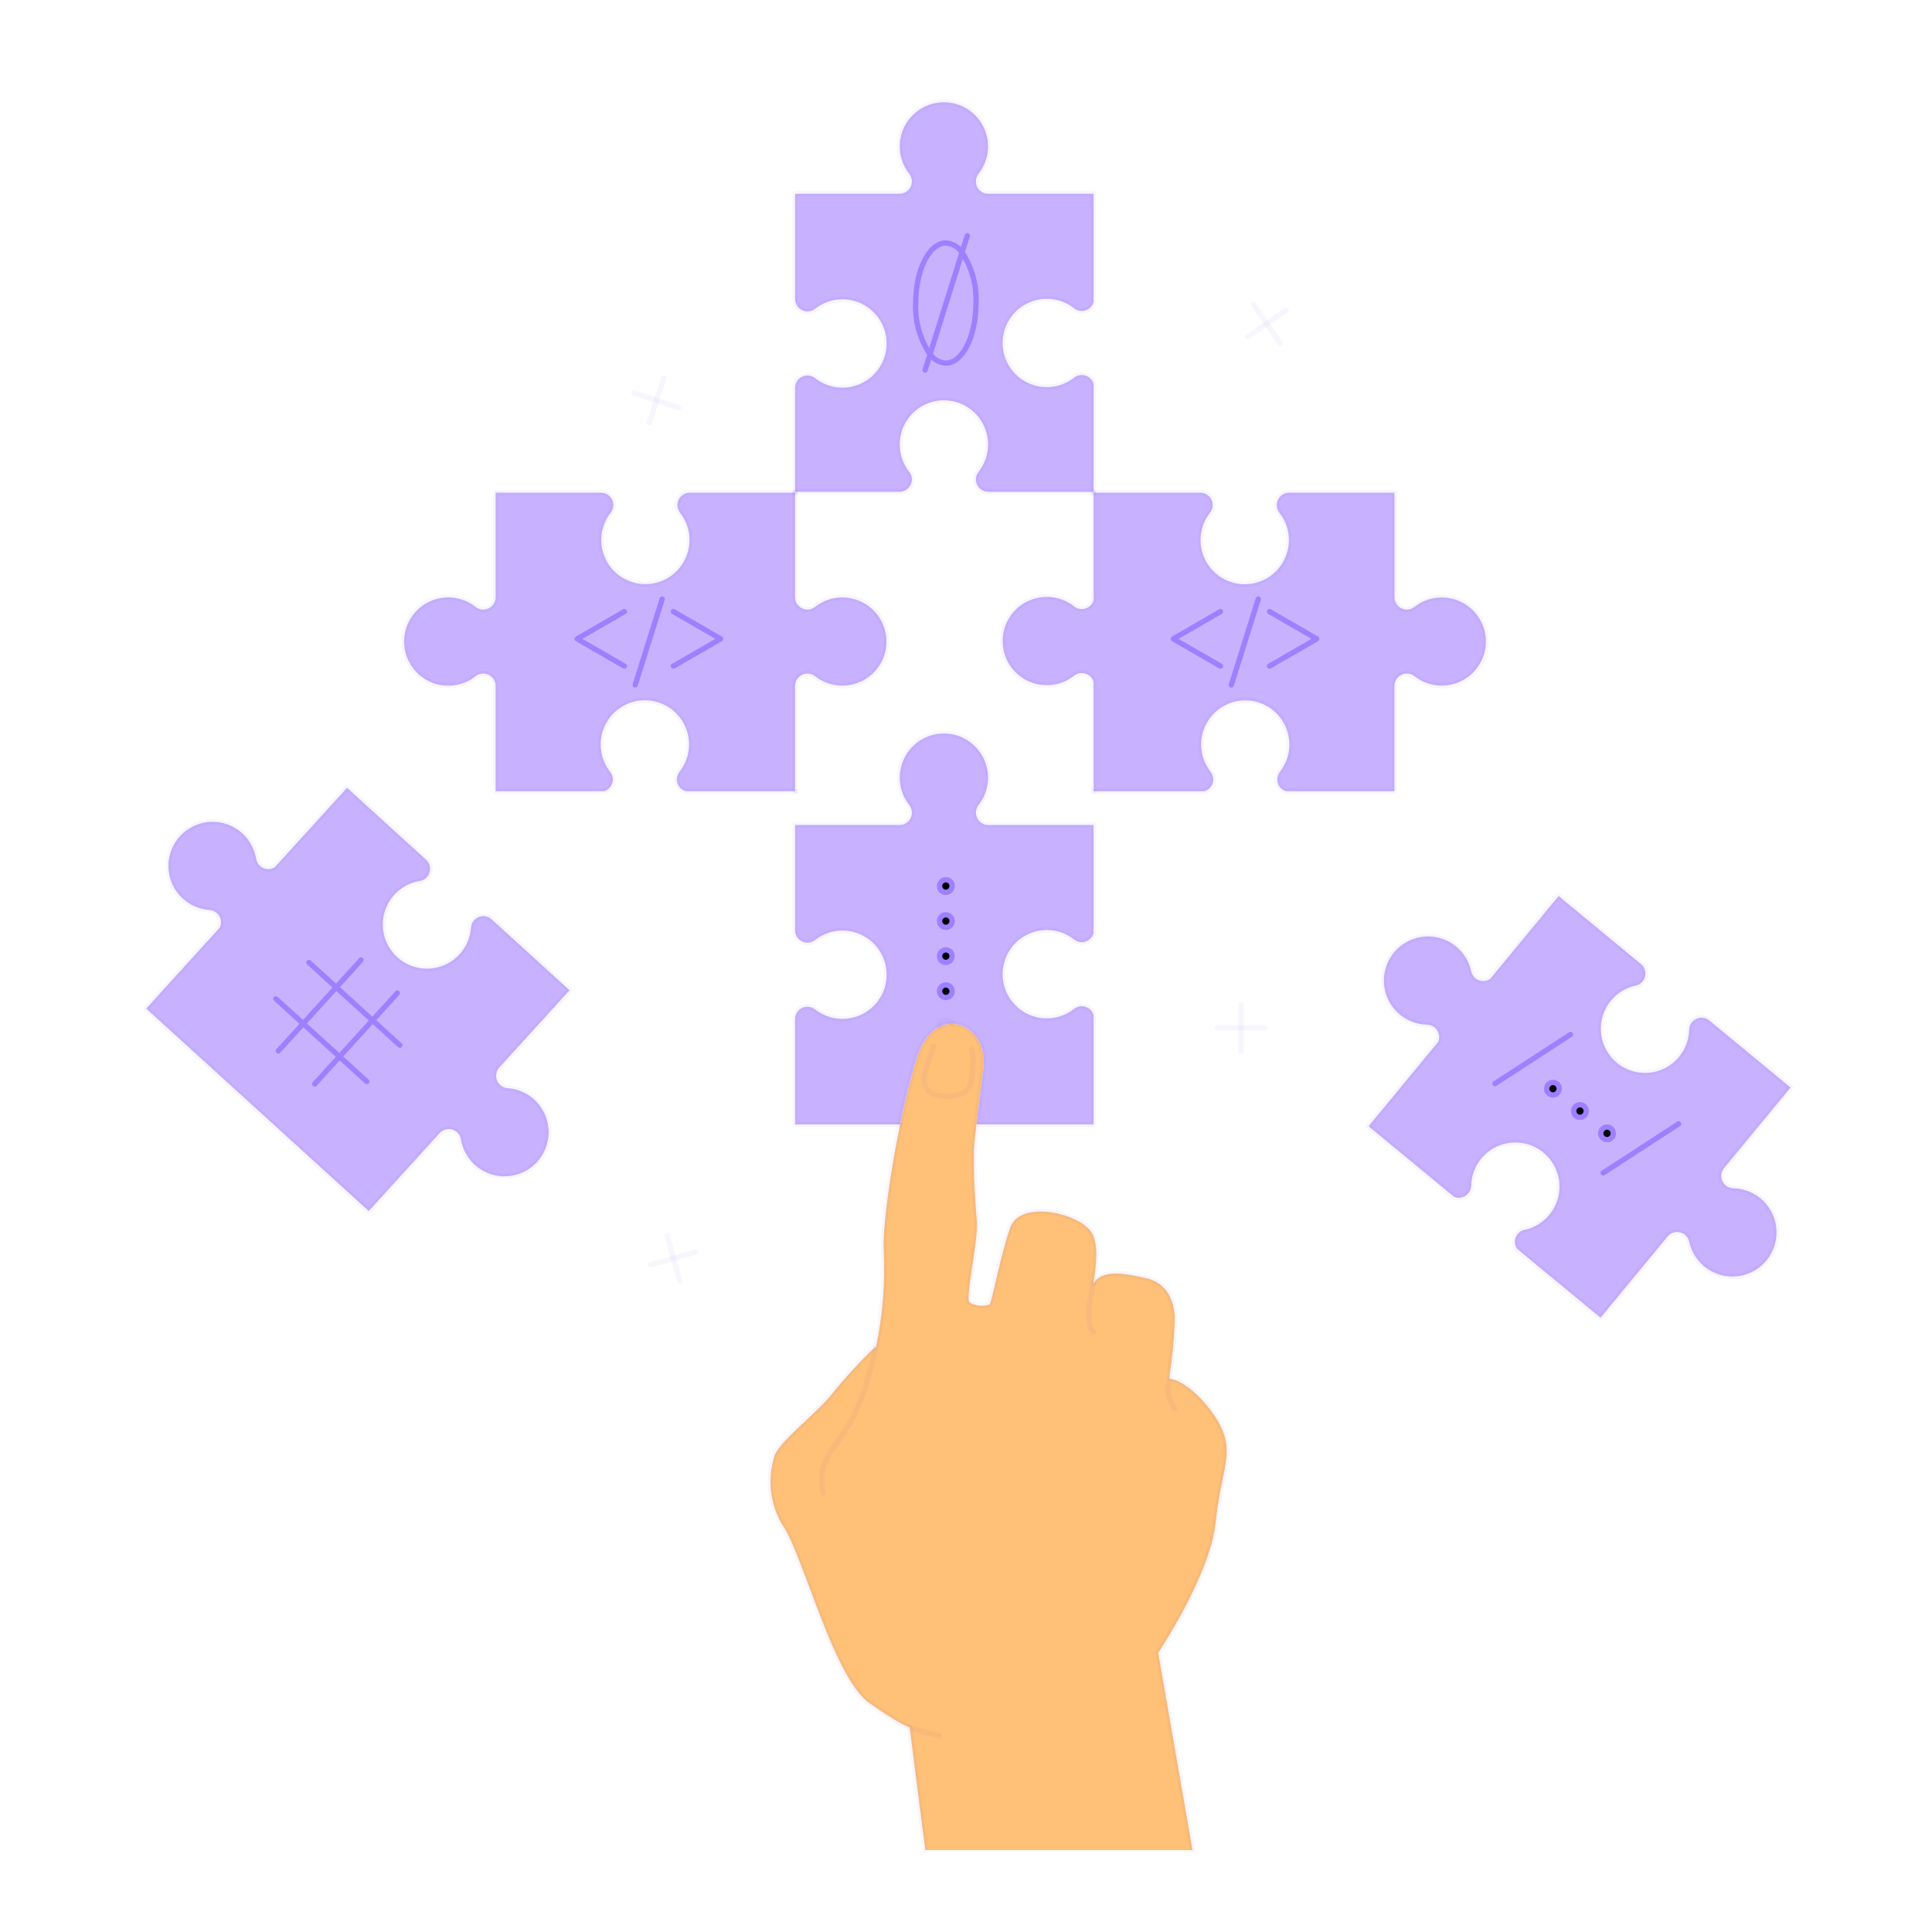
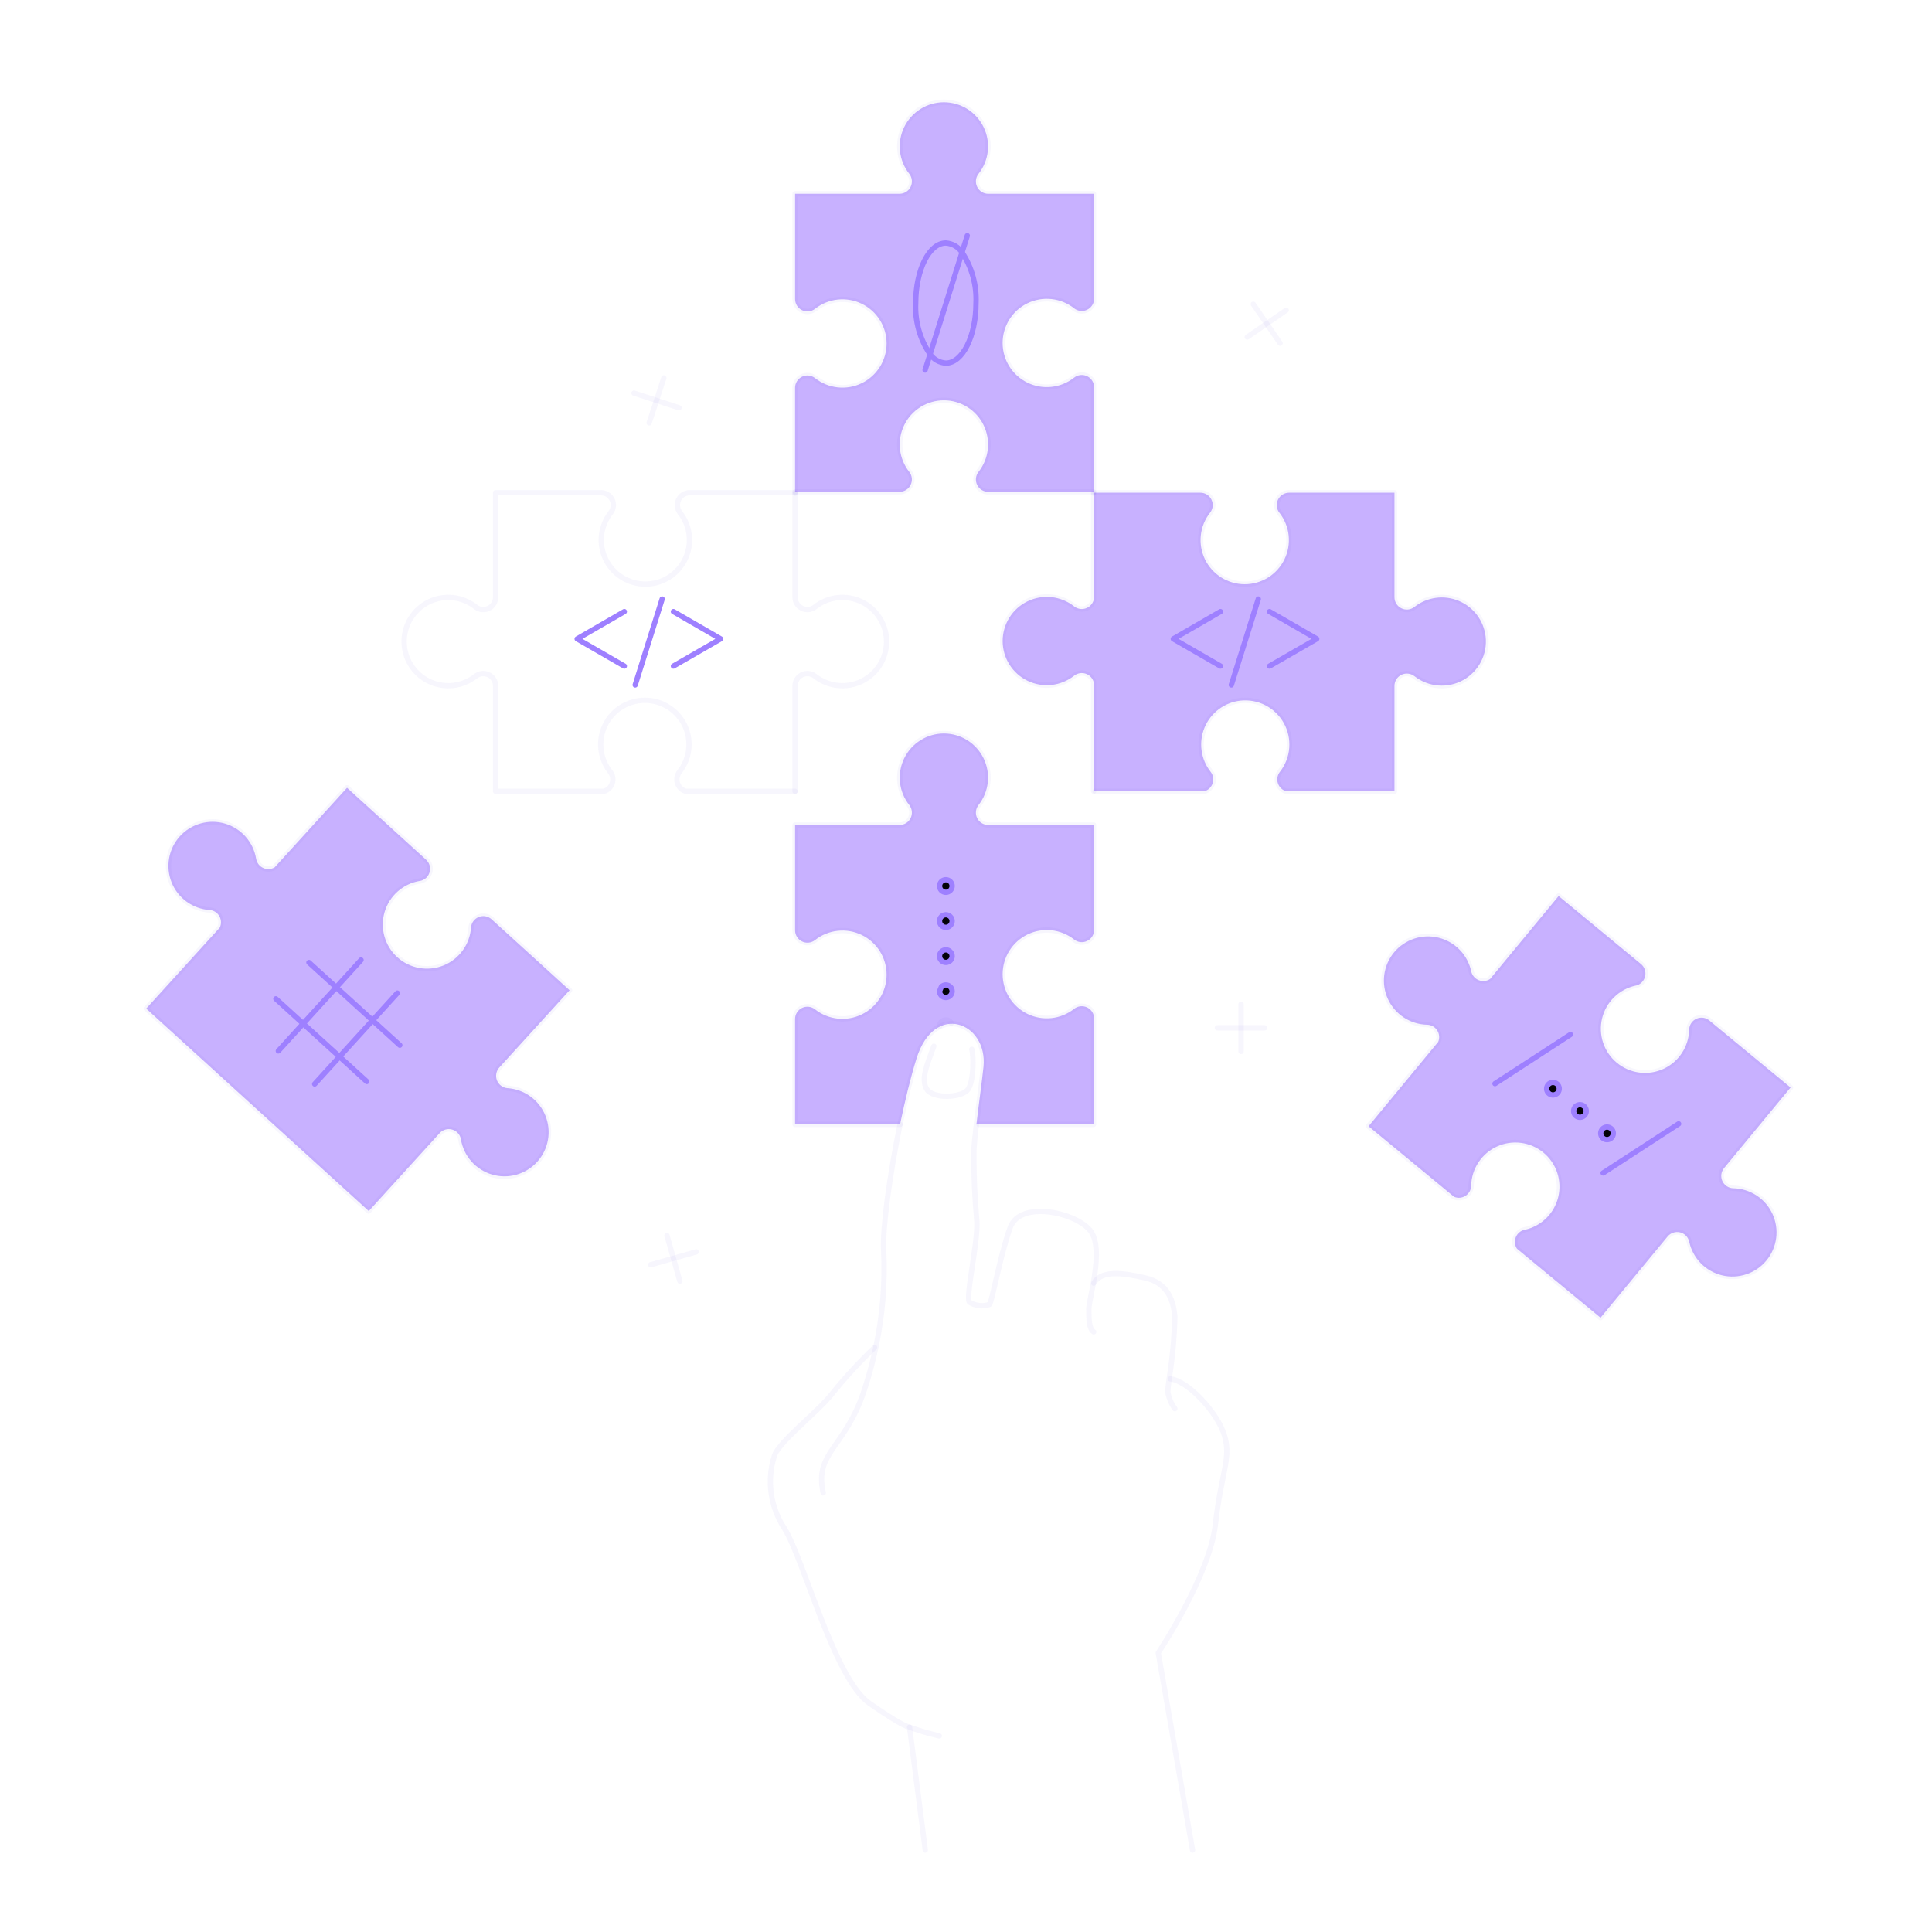
<svg xmlns="http://www.w3.org/2000/svg" width="159" height="159" viewBox="0 0 159 159" fill="none">
  <g id="Modular-Coding-Of-Application--Streamline-London.svg">
    <g id="Vector">
      <path d="M128.132 89.196C128.211 89.261 128.269 89.348 128.299 89.446C128.329 89.544 128.329 89.649 128.299 89.747C128.27 89.845 128.212 89.932 128.132 89.997C128.053 90.062 127.957 90.102 127.855 90.112C127.753 90.122 127.65 90.102 127.56 90.054C127.469 90.005 127.395 89.931 127.347 89.841C127.299 89.751 127.278 89.648 127.289 89.546C127.299 89.444 127.339 89.347 127.404 89.268C127.491 89.162 127.616 89.095 127.753 89.082C127.889 89.068 128.026 89.109 128.132 89.196Z" fill="black" />
      <path d="M127.994 89.365C128.039 89.403 128.073 89.453 128.09 89.51C128.107 89.566 128.108 89.627 128.09 89.684C128.073 89.74 128.04 89.791 127.994 89.828C127.948 89.866 127.892 89.889 127.833 89.895C127.774 89.901 127.715 89.889 127.663 89.861C127.61 89.833 127.568 89.79 127.54 89.738C127.512 89.686 127.5 89.626 127.506 89.567C127.512 89.508 127.535 89.453 127.572 89.407C127.623 89.346 127.695 89.307 127.774 89.299C127.853 89.291 127.932 89.315 127.994 89.365Z" stroke="#613ED2" stroke-opacity="0.05" stroke-width="0.437" />
    </g>
    <g id="Vector_2">
      <path d="M130.358 91.035C130.437 91.1 130.495 91.187 130.524 91.286C130.554 91.384 130.553 91.489 130.523 91.587C130.493 91.685 130.434 91.772 130.355 91.836C130.275 91.901 130.178 91.941 130.076 91.95C129.974 91.96 129.871 91.939 129.781 91.89C129.691 91.842 129.617 91.767 129.569 91.677C129.521 91.586 129.501 91.483 129.511 91.381C129.522 91.279 129.562 91.183 129.628 91.103C129.671 91.051 129.724 91.007 129.785 90.975C129.845 90.944 129.911 90.924 129.979 90.917C130.047 90.911 130.115 90.918 130.18 90.938C130.245 90.958 130.306 90.991 130.358 91.035Z" fill="black" />
      <path d="M130.219 91.203L130.219 91.203C130.265 91.241 130.298 91.291 130.315 91.348C130.332 91.405 130.332 91.466 130.314 91.522C130.297 91.579 130.263 91.629 130.217 91.667C130.171 91.704 130.115 91.727 130.056 91.733C129.996 91.738 129.937 91.726 129.885 91.698C129.833 91.67 129.79 91.627 129.762 91.574C129.734 91.522 129.723 91.462 129.729 91.403C129.735 91.344 129.758 91.288 129.796 91.243L129.796 91.242C129.821 91.212 129.852 91.187 129.887 91.168C129.922 91.15 129.96 91.138 129.999 91.135C130.038 91.131 130.078 91.135 130.116 91.147C130.153 91.158 130.188 91.177 130.219 91.203Z" stroke="#613ED2" stroke-opacity="0.05" stroke-width="0.437" />
    </g>
    <g id="Vector_3">
      <path d="M132.585 92.871C132.664 92.936 132.722 93.024 132.752 93.122C132.781 93.221 132.781 93.325 132.75 93.424C132.72 93.522 132.662 93.609 132.582 93.674C132.502 93.738 132.405 93.778 132.303 93.788C132.201 93.797 132.098 93.776 132.007 93.728C131.917 93.679 131.843 93.604 131.795 93.513C131.747 93.423 131.727 93.32 131.738 93.218C131.748 93.115 131.789 93.019 131.854 92.94C131.942 92.834 132.068 92.767 132.205 92.754C132.342 92.741 132.479 92.783 132.585 92.871Z" fill="black" />
      <path d="M132.446 93.039C132.492 93.077 132.525 93.128 132.542 93.185C132.559 93.242 132.559 93.302 132.542 93.359C132.524 93.416 132.49 93.466 132.444 93.504C132.398 93.542 132.342 93.565 132.282 93.57C132.223 93.576 132.164 93.564 132.111 93.535C132.059 93.507 132.016 93.464 131.988 93.411C131.96 93.359 131.949 93.299 131.955 93.24C131.961 93.181 131.984 93.125 132.022 93.079C132.073 93.018 132.147 92.979 132.226 92.972C132.305 92.964 132.385 92.988 132.446 93.039Z" stroke="#613ED2" stroke-opacity="0.05" stroke-width="0.437" />
    </g>
    <g id="Vector_4">
      <path d="M77.322 72.917C77.322 73.055 77.377 73.186 77.474 73.284C77.572 73.381 77.704 73.436 77.841 73.436C77.978 73.436 78.11 73.381 78.208 73.284C78.305 73.186 78.36 73.055 78.36 72.917C78.36 72.779 78.305 72.648 78.208 72.55C78.11 72.453 77.978 72.398 77.841 72.398C77.704 72.398 77.572 72.453 77.474 72.55C77.377 72.648 77.322 72.779 77.322 72.917Z" fill="black" />
      <path d="M77.629 73.129C77.573 73.073 77.541 72.997 77.541 72.917C77.541 72.837 77.573 72.761 77.629 72.705C77.685 72.648 77.761 72.617 77.841 72.617C77.921 72.617 77.997 72.648 78.053 72.705C78.109 72.761 78.141 72.837 78.141 72.917C78.141 72.997 78.109 73.073 78.053 73.129C77.997 73.186 77.921 73.217 77.841 73.217C77.761 73.217 77.685 73.186 77.629 73.129Z" stroke="#613ED2" stroke-opacity="0.05" stroke-width="0.437" />
    </g>
    <g id="Vector_5">
      <path d="M77.322 75.802C77.322 75.939 77.377 76.071 77.474 76.168C77.572 76.266 77.704 76.32 77.841 76.32C77.978 76.32 78.11 76.266 78.208 76.168C78.305 76.071 78.36 75.939 78.36 75.802C78.36 75.664 78.305 75.532 78.208 75.435C78.11 75.338 77.978 75.283 77.841 75.283C77.704 75.283 77.572 75.338 77.474 75.435C77.377 75.532 77.322 75.664 77.322 75.802Z" fill="black" />
      <path d="M77.629 76.014C77.573 75.958 77.541 75.881 77.541 75.802C77.541 75.722 77.573 75.646 77.629 75.59C77.685 75.533 77.761 75.502 77.841 75.502C77.921 75.502 77.997 75.533 78.053 75.59C78.109 75.646 78.141 75.722 78.141 75.802C78.141 75.881 78.109 75.958 78.053 76.014C77.997 76.07 77.921 76.102 77.841 76.102C77.761 76.102 77.685 76.07 77.629 76.014Z" stroke="#613ED2" stroke-opacity="0.05" stroke-width="0.437" />
    </g>
    <g id="Vector_6">
      <path d="M77.322 78.689C77.322 78.826 77.377 78.958 77.474 79.055C77.572 79.152 77.704 79.207 77.841 79.207C77.978 79.207 78.11 79.152 78.208 79.055C78.305 78.958 78.36 78.826 78.36 78.689C78.36 78.551 78.305 78.419 78.208 78.322C78.11 78.225 77.978 78.17 77.841 78.17C77.704 78.17 77.572 78.225 77.474 78.322C77.377 78.419 77.322 78.551 77.322 78.689Z" fill="black" />
      <path d="M77.629 78.901C77.573 78.844 77.541 78.768 77.541 78.689C77.541 78.609 77.573 78.532 77.629 78.476C77.685 78.42 77.761 78.388 77.841 78.388C77.921 78.388 77.997 78.42 78.053 78.476C78.109 78.532 78.141 78.609 78.141 78.689C78.141 78.768 78.109 78.844 78.053 78.901C77.997 78.957 77.921 78.989 77.841 78.989C77.761 78.989 77.685 78.957 77.629 78.901Z" stroke="#613ED2" stroke-opacity="0.05" stroke-width="0.437" />
    </g>
    <g id="Vector_7">
      <path d="M77.322 81.575C77.322 81.713 77.377 81.845 77.474 81.942C77.572 82.039 77.704 82.094 77.841 82.094C77.978 82.094 78.11 82.039 78.208 81.942C78.305 81.845 78.36 81.713 78.36 81.575C78.36 81.438 78.305 81.306 78.208 81.209C78.11 81.111 77.978 81.057 77.841 81.057C77.704 81.057 77.572 81.111 77.474 81.209C77.377 81.306 77.322 81.438 77.322 81.575Z" fill="black" />
      <path d="M77.629 81.787C77.573 81.731 77.541 81.655 77.541 81.575C77.541 81.496 77.573 81.419 77.629 81.363C77.685 81.307 77.761 81.275 77.841 81.275C77.921 81.275 77.997 81.307 78.053 81.363C78.109 81.419 78.141 81.496 78.141 81.575C78.141 81.655 78.109 81.731 78.053 81.787C77.997 81.844 77.921 81.875 77.841 81.875C77.761 81.875 77.685 81.844 77.629 81.787Z" stroke="#613ED2" stroke-opacity="0.05" stroke-width="0.437" />
    </g>
    <path id="Vector_8" d="M147.361 89.5L141.892 96.127C141.77 96.272 141.692 96.449 141.666 96.637C141.64 96.825 141.667 97.017 141.744 97.19C141.821 97.363 141.945 97.512 142.102 97.618C142.26 97.725 142.443 97.785 142.633 97.792H142.654C143.336 97.808 144 98.015 144.569 98.39C145.139 98.765 145.591 99.293 145.875 99.913C146.159 100.533 146.262 101.221 146.174 101.897C146.085 102.573 145.808 103.211 145.374 103.737C144.94 104.263 144.367 104.657 143.72 104.872C143.073 105.088 142.378 105.117 141.716 104.957C141.053 104.796 140.448 104.452 139.972 103.964C139.495 103.477 139.165 102.864 139.02 102.198C139.019 102.191 139.017 102.184 139.015 102.177C138.972 101.992 138.878 101.823 138.744 101.689C138.609 101.555 138.44 101.461 138.256 101.418C138.071 101.375 137.878 101.385 137.698 101.446C137.518 101.507 137.359 101.617 137.239 101.764L131.721 108.446L124.843 102.768C124.752 102.631 124.695 102.474 124.677 102.311C124.66 102.147 124.682 101.982 124.743 101.829C124.803 101.676 124.899 101.54 125.024 101.432C125.148 101.325 125.297 101.249 125.457 101.211H125.478C126.145 101.066 126.757 100.737 127.245 100.261C127.734 99.784 128.078 99.18 128.239 98.517C128.4 97.854 128.371 97.159 128.156 96.512C127.94 95.865 127.547 95.291 127.021 94.857C126.495 94.423 125.857 94.146 125.181 94.057C124.504 93.968 123.817 94.072 123.196 94.355C122.576 94.639 122.048 95.092 121.673 95.662C121.298 96.231 121.091 96.895 121.075 97.577V97.595C121.07 97.76 121.024 97.92 120.943 98.063C120.861 98.206 120.746 98.327 120.607 98.416C120.469 98.504 120.311 98.558 120.147 98.572C119.983 98.586 119.818 98.559 119.666 98.495L112.722 92.764L112.629 92.688L118.361 85.744C118.425 85.593 118.451 85.428 118.437 85.264C118.424 85.1 118.37 84.942 118.282 84.803C118.194 84.664 118.073 84.549 117.931 84.467C117.788 84.385 117.628 84.339 117.463 84.332H117.442C116.76 84.317 116.096 84.11 115.526 83.734C114.957 83.359 114.504 82.831 114.22 82.211C113.936 81.591 113.833 80.903 113.922 80.227C114.011 79.55 114.288 78.913 114.722 78.386C115.156 77.86 115.73 77.467 116.377 77.252C117.024 77.036 117.719 77.007 118.382 77.168C119.045 77.329 119.649 77.674 120.126 78.162C120.602 78.65 120.931 79.263 121.076 79.929C121.078 79.936 121.08 79.943 121.081 79.951C121.118 80.111 121.194 80.259 121.301 80.384C121.408 80.508 121.544 80.605 121.697 80.665C121.85 80.726 122.015 80.748 122.179 80.731C122.342 80.713 122.499 80.657 122.635 80.565L128.27 73.742L135.044 79.334C135.191 79.454 135.301 79.613 135.362 79.793C135.423 79.973 135.433 80.166 135.39 80.351C135.347 80.536 135.253 80.706 135.12 80.84C134.986 80.975 134.817 81.07 134.632 81.113H134.611C133.944 81.258 133.332 81.587 132.843 82.064C132.355 82.54 132.011 83.144 131.85 83.807C131.689 84.47 131.718 85.165 131.933 85.812C132.148 86.459 132.542 87.033 133.068 87.467C133.594 87.901 134.232 88.179 134.908 88.267C135.584 88.356 136.272 88.253 136.892 87.969C137.513 87.685 138.041 87.233 138.416 86.663C138.791 86.093 138.998 85.429 139.014 84.747C139.012 84.741 139.012 84.735 139.014 84.729C139.021 84.539 139.081 84.355 139.187 84.198C139.293 84.041 139.441 83.916 139.615 83.839C139.788 83.761 139.98 83.734 140.168 83.76C140.356 83.785 140.533 83.864 140.679 83.985L147.361 89.5ZM132.655 93.601C132.72 93.522 132.761 93.425 132.771 93.323C132.782 93.221 132.762 93.118 132.713 93.027C132.665 92.936 132.592 92.862 132.501 92.813C132.411 92.764 132.308 92.743 132.206 92.753C132.104 92.763 132.006 92.802 131.927 92.867C131.847 92.932 131.788 93.019 131.758 93.117C131.728 93.215 131.727 93.32 131.757 93.419C131.786 93.517 131.844 93.605 131.923 93.67C132.03 93.758 132.166 93.799 132.303 93.787C132.44 93.774 132.566 93.707 132.655 93.601ZM130.427 91.764C130.493 91.685 130.534 91.588 130.544 91.486C130.555 91.384 130.535 91.281 130.487 91.19C130.439 91.099 130.366 91.024 130.275 90.975C130.185 90.926 130.082 90.905 129.98 90.915C129.877 90.924 129.78 90.964 129.701 91.029C129.621 91.094 129.562 91.181 129.532 91.279C129.501 91.377 129.501 91.482 129.53 91.581C129.56 91.679 129.618 91.767 129.697 91.832C129.749 91.876 129.81 91.909 129.875 91.929C129.94 91.949 130.008 91.956 130.076 91.95C130.144 91.943 130.21 91.924 130.27 91.892C130.331 91.86 130.384 91.817 130.427 91.764ZM128.204 89.926C128.269 89.847 128.309 89.751 128.319 89.649C128.33 89.547 128.309 89.444 128.261 89.354C128.213 89.264 128.14 89.19 128.05 89.141C127.96 89.093 127.857 89.072 127.756 89.081C127.654 89.091 127.557 89.13 127.478 89.195C127.398 89.26 127.34 89.346 127.309 89.444C127.279 89.541 127.279 89.646 127.308 89.744C127.337 89.842 127.394 89.929 127.473 89.995C127.525 90.038 127.586 90.071 127.651 90.092C127.716 90.112 127.785 90.119 127.853 90.112C127.921 90.106 127.987 90.086 128.047 90.054C128.107 90.022 128.161 89.979 128.204 89.926Z" fill="#C8B1FF" />
    <path id="Vector_9" d="M122.263 52.382C122.344 53.093 122.212 53.813 121.886 54.45C121.559 55.087 121.051 55.614 120.427 55.963C119.802 56.313 119.088 56.47 118.374 56.415C117.66 56.36 116.978 56.096 116.414 55.655C116.408 55.65 116.402 55.646 116.395 55.642C116.244 55.527 116.064 55.456 115.875 55.438C115.686 55.42 115.496 55.456 115.326 55.54C115.156 55.625 115.013 55.755 114.914 55.916C114.814 56.078 114.761 56.264 114.762 56.454V65.12H105.842C105.685 65.072 105.541 64.987 105.424 64.873C105.307 64.758 105.219 64.616 105.168 64.46C105.117 64.304 105.105 64.137 105.133 63.975C105.16 63.814 105.226 63.661 105.326 63.53C105.331 63.525 105.333 63.519 105.339 63.514C105.78 62.95 106.046 62.268 106.101 61.554C106.156 60.84 105.999 60.125 105.65 59.5C105.3 58.875 104.773 58.367 104.136 58.04C103.498 57.713 102.779 57.582 102.067 57.663C101.426 57.738 100.816 57.982 100.3 58.371C99.785 58.76 99.382 59.279 99.134 59.874C98.886 60.47 98.801 61.122 98.888 61.761C98.974 62.401 99.23 63.006 99.628 63.514C99.634 63.519 99.636 63.525 99.641 63.53C99.741 63.661 99.808 63.813 99.835 63.975C99.863 64.138 99.851 64.304 99.8 64.46C99.749 64.617 99.661 64.758 99.544 64.873C99.426 64.988 99.282 65.073 99.125 65.12H90.001V56.116C89.954 55.958 89.869 55.815 89.754 55.697C89.639 55.58 89.498 55.492 89.341 55.442C89.185 55.391 89.019 55.379 88.857 55.406C88.695 55.434 88.542 55.5 88.412 55.599C88.406 55.605 88.401 55.607 88.396 55.612C87.86 56.034 87.216 56.296 86.538 56.37C85.86 56.443 85.175 56.323 84.561 56.025C83.948 55.728 83.43 55.263 83.069 54.685C82.707 54.107 82.515 53.439 82.515 52.757C82.515 52.075 82.707 51.406 83.069 50.828C83.43 50.25 83.948 49.786 84.561 49.488C85.175 49.19 85.86 49.071 86.538 49.144C87.216 49.217 87.86 49.479 88.396 49.901C88.401 49.907 88.406 49.91 88.412 49.915C88.542 50.014 88.695 50.08 88.857 50.108C89.019 50.135 89.185 50.123 89.341 50.072C89.498 50.022 89.639 49.934 89.754 49.816C89.869 49.699 89.954 49.556 90.001 49.398V40.549H98.783C98.973 40.548 99.159 40.6 99.321 40.7C99.483 40.8 99.613 40.943 99.698 41.112C99.783 41.283 99.818 41.473 99.8 41.662C99.782 41.851 99.711 42.032 99.596 42.182C99.593 42.188 99.588 42.194 99.583 42.198C99.161 42.734 98.898 43.378 98.825 44.056C98.752 44.734 98.871 45.419 99.169 46.033C99.467 46.647 99.932 47.164 100.51 47.526C101.088 47.888 101.756 48.08 102.438 48.08C103.12 48.08 103.788 47.888 104.367 47.526C104.945 47.164 105.409 46.647 105.707 46.033C106.005 45.419 106.124 44.734 106.051 44.056C105.978 43.378 105.715 42.734 105.293 42.198C105.288 42.193 105.286 42.188 105.28 42.182C105.165 42.031 105.095 41.851 105.077 41.661C105.059 41.472 105.095 41.282 105.18 41.112C105.265 40.941 105.396 40.799 105.558 40.699C105.72 40.6 105.906 40.548 106.096 40.549H114.762V49.144C114.761 49.334 114.814 49.52 114.913 49.682C115.013 49.843 115.156 49.974 115.326 50.059C115.496 50.143 115.686 50.179 115.875 50.161C116.064 50.143 116.244 50.072 116.395 49.957L116.411 49.944C116.919 49.545 117.524 49.289 118.164 49.202C118.804 49.115 119.455 49.2 120.051 49.449C120.647 49.697 121.166 50.1 121.555 50.615C121.944 51.131 122.188 51.741 122.263 52.382Z" fill="#C8B1FF" />
-     <path id="Vector_10" d="M96.221 113.467L96.305 113.478C97.772 113.619 100.219 116.274 100.778 118.159C101.337 120.044 100.497 121.204 100.028 125.44C99.56 129.675 95.323 136.025 95.323 136.025L98.146 152.261H76.147L74.854 142.142C74.854 142.142 74.476 142.206 71.563 140.181C68.651 138.156 66.189 128.393 64.566 125.788C63.996 124.926 63.624 123.948 63.477 122.924C63.331 121.901 63.413 120.858 63.719 119.87C64.036 118.674 67.311 116.243 68.545 114.623C69.612 113.309 70.76 112.062 71.982 110.89L72.077 110.909C72.64 108.276 72.858 105.582 72.726 102.894C72.626 101.099 73.224 96.673 74.076 92.534C74.486 90.552 74.953 88.635 75.432 87.107C76.906 82.383 81.309 84.163 80.942 87.795C80.817 89.003 80.552 90.874 80.362 92.511C80.263 93.331 80.184 94.091 80.153 94.682C80.135 96.636 80.218 98.59 80.399 100.535C80.496 102.257 79.427 106.847 79.793 107.176C80.035 107.325 80.308 107.419 80.591 107.451C80.873 107.482 81.16 107.451 81.429 107.358C81.646 107.176 82.303 103.357 83.137 101.03C83.971 98.703 88.776 99.828 89.814 101.393C90.436 102.331 90.241 104.131 89.983 105.595L90.015 105.6C90.68 104.504 92.372 104.737 94.262 105.169C96.152 105.6 96.576 107.093 96.693 108.348C96.647 110.063 96.49 111.773 96.221 113.467Z" fill="#FFC077" />
    <path id="Vector_11" d="M90.001 83.533V92.537H80.568L80.359 92.513C80.55 90.877 80.813 89.005 80.939 87.798C81.307 84.164 76.904 82.386 75.429 87.11C74.95 88.638 74.484 90.554 74.073 92.537H65.432V83.871C65.431 83.681 65.484 83.495 65.583 83.333C65.683 83.172 65.826 83.041 65.996 82.957C66.166 82.872 66.356 82.837 66.545 82.855C66.734 82.873 66.915 82.944 67.066 83.059C67.071 83.064 67.077 83.068 67.084 83.072C67.62 83.494 68.263 83.756 68.942 83.829C69.62 83.902 70.305 83.783 70.918 83.485C71.532 83.187 72.049 82.723 72.411 82.145C72.773 81.567 72.965 80.898 72.965 80.216C72.965 79.534 72.773 78.866 72.411 78.288C72.049 77.71 71.532 77.246 70.918 76.948C70.305 76.65 69.62 76.531 68.942 76.604C68.263 76.677 67.62 76.939 67.084 77.361C67.078 77.366 67.073 77.369 67.068 77.374C66.917 77.49 66.737 77.56 66.547 77.578C66.359 77.596 66.168 77.56 65.998 77.476C65.828 77.391 65.685 77.261 65.586 77.099C65.486 76.938 65.433 76.751 65.434 76.561V67.896H74.026C74.216 67.896 74.402 67.844 74.563 67.744C74.725 67.644 74.855 67.502 74.94 67.332C75.025 67.162 75.06 66.971 75.042 66.782C75.024 66.593 74.954 66.413 74.839 66.262C74.833 66.257 74.83 66.251 74.825 66.246C74.403 65.71 74.141 65.066 74.068 64.388C73.995 63.71 74.114 63.025 74.412 62.412C74.71 61.798 75.174 61.281 75.752 60.919C76.33 60.557 76.999 60.365 77.681 60.365C78.363 60.365 79.031 60.557 79.609 60.919C80.187 61.281 80.651 61.798 80.949 62.412C81.247 63.025 81.367 63.71 81.293 64.388C81.22 65.066 80.958 65.71 80.536 66.246C80.531 66.251 80.527 66.256 80.523 66.262C80.408 66.413 80.337 66.593 80.319 66.782C80.301 66.971 80.336 67.162 80.421 67.332C80.505 67.502 80.636 67.645 80.798 67.744C80.959 67.844 81.146 67.897 81.335 67.896H90.001V76.816C89.954 76.973 89.869 77.117 89.754 77.234C89.639 77.351 89.498 77.439 89.341 77.49C89.185 77.54 89.019 77.553 88.857 77.525C88.695 77.498 88.542 77.431 88.411 77.332C88.406 77.327 88.401 77.324 88.395 77.319C87.86 76.897 87.216 76.634 86.538 76.561C85.86 76.488 85.175 76.607 84.561 76.905C83.948 77.203 83.43 77.668 83.068 78.246C82.707 78.824 82.515 79.492 82.515 80.174C82.515 80.856 82.707 81.524 83.068 82.102C83.43 82.68 83.948 83.145 84.561 83.443C85.175 83.741 85.86 83.86 86.538 83.787C87.216 83.714 87.86 83.451 88.395 83.029C88.401 83.024 88.406 83.022 88.411 83.017C88.542 82.917 88.695 82.851 88.857 82.823C89.019 82.796 89.185 82.808 89.341 82.859C89.498 82.91 89.639 82.998 89.754 83.115C89.869 83.232 89.954 83.376 90.001 83.533ZM78.36 72.919C78.36 72.816 78.329 72.715 78.272 72.63C78.215 72.544 78.134 72.478 78.039 72.438C77.945 72.399 77.84 72.388 77.739 72.409C77.638 72.428 77.546 72.478 77.473 72.551C77.4 72.623 77.351 72.716 77.331 72.817C77.311 72.918 77.321 73.022 77.361 73.117C77.4 73.212 77.467 73.293 77.552 73.35C77.638 73.407 77.738 73.437 77.841 73.437C77.978 73.437 78.11 73.382 78.207 73.285C78.305 73.188 78.359 73.056 78.36 72.919ZM78.36 75.804C78.36 75.702 78.329 75.601 78.272 75.516C78.215 75.43 78.134 75.363 78.039 75.324C77.945 75.285 77.84 75.274 77.739 75.294C77.638 75.314 77.546 75.364 77.473 75.436C77.4 75.509 77.351 75.602 77.331 75.703C77.311 75.803 77.321 75.908 77.361 76.003C77.4 76.098 77.467 76.179 77.552 76.236C77.638 76.293 77.738 76.323 77.841 76.323C77.978 76.323 78.11 76.268 78.207 76.171C78.305 76.074 78.359 75.942 78.36 75.804ZM78.36 78.69C78.36 78.588 78.329 78.487 78.272 78.402C78.215 78.316 78.134 78.25 78.039 78.21C77.944 78.171 77.84 78.161 77.739 78.181C77.638 78.201 77.545 78.251 77.473 78.323C77.4 78.396 77.351 78.489 77.331 78.589C77.311 78.69 77.321 78.795 77.361 78.889C77.4 78.984 77.467 79.065 77.552 79.122C77.638 79.179 77.738 79.21 77.841 79.21C77.909 79.21 77.977 79.196 78.04 79.17C78.103 79.144 78.16 79.106 78.208 79.057C78.256 79.009 78.294 78.952 78.32 78.889C78.346 78.826 78.36 78.758 78.36 78.69ZM78.36 81.576C78.36 81.473 78.329 81.373 78.272 81.287C78.215 81.202 78.134 81.135 78.039 81.096C77.944 81.057 77.84 81.047 77.739 81.067C77.638 81.087 77.545 81.136 77.473 81.209C77.4 81.282 77.351 81.374 77.331 81.475C77.311 81.576 77.321 81.68 77.361 81.775C77.4 81.87 77.467 81.951 77.552 82.008C77.638 82.065 77.738 82.096 77.841 82.095C77.979 82.095 78.111 82.04 78.208 81.943C78.305 81.846 78.36 81.714 78.36 81.576Z" fill="#C8B1FF" />
    <path id="Vector_12" d="M76.541 29.155C76.689 29.367 76.883 29.542 77.108 29.669C77.333 29.795 77.583 29.869 77.841 29.886C79.213 29.886 80.322 27.673 80.322 24.943C80.387 23.466 79.985 22.007 79.173 20.772C79.025 20.55 78.828 20.365 78.597 20.231C78.366 20.097 78.107 20.018 77.841 19.999C76.469 19.999 75.36 22.213 75.36 24.943C75.29 26.437 75.704 27.915 76.541 29.155ZM90.001 31.586V40.478H81.335C81.146 40.479 80.959 40.427 80.798 40.327C80.636 40.227 80.505 40.085 80.421 39.914C80.336 39.745 80.301 39.554 80.319 39.365C80.337 39.176 80.408 38.996 80.523 38.845C80.527 38.839 80.531 38.832 80.536 38.827C80.958 38.291 81.22 37.647 81.293 36.969C81.367 36.291 81.247 35.606 80.949 34.992C80.651 34.379 80.187 33.861 79.609 33.5C79.031 33.138 78.363 32.946 77.681 32.946C76.999 32.946 76.33 33.138 75.752 33.5C75.174 33.861 74.71 34.379 74.412 34.992C74.114 35.606 73.995 36.291 74.068 36.969C74.141 37.647 74.403 38.291 74.825 38.827C74.83 38.832 74.833 38.837 74.839 38.843C74.954 38.994 75.024 39.174 75.042 39.363C75.06 39.552 75.025 39.742 74.94 39.912C74.855 40.082 74.725 40.225 74.563 40.325C74.402 40.424 74.216 40.477 74.026 40.476H65.432V31.922C65.431 31.732 65.484 31.546 65.583 31.384C65.683 31.222 65.826 31.092 65.996 31.007C66.166 30.923 66.356 30.887 66.545 30.906C66.734 30.924 66.915 30.994 67.066 31.11C67.072 31.113 67.078 31.118 67.084 31.122C67.62 31.544 68.263 31.807 68.942 31.88C69.62 31.953 70.305 31.834 70.918 31.536C71.532 31.238 72.049 30.773 72.411 30.195C72.773 29.617 72.965 28.949 72.965 28.267C72.965 27.585 72.773 26.917 72.411 26.339C72.049 25.761 71.532 25.296 70.918 24.998C70.305 24.7 69.62 24.581 68.942 24.654C68.263 24.727 67.62 24.99 67.084 25.411C67.078 25.411 67.073 25.42 67.068 25.422C66.917 25.537 66.737 25.608 66.548 25.626C66.359 25.644 66.169 25.609 65.999 25.525C65.829 25.441 65.686 25.31 65.586 25.149C65.487 24.988 65.434 24.802 65.434 24.612V15.946H74.026C74.216 15.946 74.402 15.894 74.563 15.794C74.725 15.694 74.855 15.551 74.94 15.382C75.025 15.211 75.06 15.021 75.042 14.832C75.024 14.643 74.954 14.463 74.839 14.312C74.833 14.307 74.83 14.301 74.825 14.296C74.403 13.76 74.141 13.116 74.068 12.438C73.995 11.76 74.114 11.075 74.412 10.462C74.71 9.848 75.174 9.331 75.752 8.969C76.33 8.607 76.999 8.415 77.681 8.415C78.363 8.415 79.031 8.607 79.609 8.969C80.187 9.331 80.651 9.848 80.949 10.462C81.247 11.075 81.367 11.76 81.293 12.438C81.22 13.116 80.958 13.76 80.536 14.296C80.531 14.301 80.526 14.307 80.523 14.314C80.408 14.465 80.337 14.645 80.319 14.834C80.301 15.023 80.336 15.214 80.421 15.384C80.505 15.554 80.636 15.697 80.798 15.796C80.959 15.896 81.146 15.949 81.335 15.948H90.001V24.869C89.954 25.026 89.869 25.169 89.754 25.287C89.639 25.404 89.498 25.492 89.341 25.543C89.185 25.593 89.019 25.605 88.857 25.578C88.695 25.551 88.542 25.484 88.411 25.385C88.406 25.38 88.401 25.377 88.395 25.371C87.86 24.949 87.216 24.686 86.538 24.613C85.859 24.54 85.174 24.659 84.561 24.956C83.947 25.254 83.429 25.719 83.067 26.297C82.705 26.875 82.513 27.544 82.513 28.226C82.513 28.908 82.705 29.576 83.067 30.154C83.429 30.733 83.947 31.197 84.561 31.495C85.174 31.793 85.859 31.912 86.538 31.838C87.216 31.765 87.86 31.502 88.395 31.08C88.401 31.077 88.407 31.074 88.411 31.069C88.542 30.97 88.695 30.903 88.857 30.875C89.019 30.848 89.185 30.86 89.342 30.911C89.498 30.962 89.64 31.049 89.755 31.167C89.87 31.285 89.954 31.428 90.001 31.586Z" fill="#C8B1FF" />
    <path id="Vector_13" d="M79.172 20.773C79.985 22.007 80.387 23.466 80.322 24.943C80.322 27.673 79.213 29.886 77.841 29.886C77.583 29.869 77.332 29.795 77.107 29.669C76.882 29.542 76.689 29.367 76.541 29.155L79.172 20.773Z" fill="#C8B1FF" />
    <path id="Vector_14" d="M79.173 20.772L76.541 29.154C75.704 27.914 75.29 26.437 75.361 24.942C75.361 22.213 76.469 19.999 77.841 19.999C78.108 20.017 78.366 20.096 78.597 20.23C78.828 20.364 79.025 20.55 79.173 20.772Z" fill="#C8B1FF" />
-     <path id="Vector_15" d="M72.933 52.382C73.013 53.093 72.882 53.813 72.556 54.45C72.229 55.087 71.721 55.614 71.096 55.963C70.472 56.313 69.757 56.47 69.043 56.415C68.33 56.36 67.648 56.096 67.084 55.655C67.078 55.65 67.072 55.645 67.066 55.642C66.915 55.526 66.734 55.456 66.545 55.438C66.356 55.42 66.166 55.455 65.996 55.539C65.826 55.624 65.683 55.754 65.583 55.916C65.484 56.078 65.431 56.264 65.432 56.454V65.12H56.43C56.273 65.073 56.129 64.988 56.011 64.873C55.894 64.758 55.806 64.617 55.755 64.46C55.704 64.304 55.692 64.138 55.72 63.975C55.748 63.813 55.814 63.661 55.914 63.53C55.914 63.525 55.922 63.519 55.925 63.514C56.347 62.978 56.609 62.334 56.683 61.656C56.756 60.978 56.637 60.293 56.339 59.679C56.041 59.065 55.577 58.548 54.999 58.186C54.421 57.824 53.752 57.632 53.07 57.632C52.388 57.632 51.72 57.824 51.141 58.186C50.563 58.548 50.099 59.065 49.801 59.679C49.503 60.293 49.384 60.978 49.458 61.656C49.531 62.334 49.794 62.978 50.216 63.514C50.22 63.52 50.224 63.525 50.229 63.53C50.329 63.661 50.395 63.814 50.422 63.975C50.449 64.137 50.437 64.303 50.386 64.46C50.336 64.616 50.248 64.757 50.131 64.872C50.014 64.987 49.87 65.072 49.713 65.12H40.788V56.454C40.788 56.264 40.736 56.078 40.636 55.916C40.537 55.754 40.394 55.624 40.224 55.539C40.054 55.455 39.863 55.42 39.674 55.438C39.485 55.456 39.305 55.526 39.154 55.642C39.148 55.645 39.143 55.649 39.138 55.655C38.602 56.076 37.958 56.339 37.28 56.412C36.602 56.485 35.917 56.366 35.304 56.068C34.69 55.77 34.173 55.305 33.811 54.727C33.449 54.149 33.257 53.481 33.257 52.799C33.257 52.117 33.449 51.449 33.811 50.871C34.173 50.293 34.69 49.828 35.304 49.53C35.917 49.232 36.602 49.113 37.28 49.186C37.958 49.259 38.602 49.522 39.138 49.944C39.138 49.949 39.146 49.952 39.151 49.957C39.302 50.073 39.483 50.144 39.672 50.163C39.862 50.181 40.053 50.146 40.223 50.061C40.394 49.976 40.537 49.846 40.637 49.684C40.736 49.521 40.789 49.334 40.788 49.144V40.549H49.456C49.646 40.548 49.833 40.6 49.994 40.7C50.156 40.8 50.286 40.943 50.371 41.113C50.456 41.283 50.491 41.473 50.473 41.662C50.455 41.851 50.384 42.032 50.269 42.182C50.269 42.188 50.261 42.193 50.258 42.198C49.837 42.734 49.576 43.377 49.503 44.054C49.431 44.731 49.55 45.415 49.848 46.028C50.145 46.64 50.609 47.157 51.187 47.518C51.764 47.879 52.431 48.071 53.112 48.071C53.794 48.071 54.461 47.879 55.038 47.518C55.615 47.157 56.08 46.64 56.377 46.028C56.675 45.415 56.794 44.731 56.722 44.054C56.649 43.377 56.388 42.734 55.967 42.198C55.963 42.193 55.958 42.187 55.953 42.182C55.839 42.031 55.768 41.851 55.751 41.662C55.733 41.473 55.768 41.283 55.853 41.113C55.937 40.944 56.068 40.801 56.229 40.701C56.391 40.601 56.577 40.548 56.766 40.549H65.432V49.144C65.431 49.334 65.484 49.52 65.584 49.682C65.683 49.843 65.826 49.974 65.996 50.058C66.166 50.143 66.356 50.178 66.545 50.16C66.734 50.143 66.915 50.072 67.066 49.957L67.082 49.944C67.822 49.358 68.762 49.086 69.7 49.187C70.521 49.274 71.289 49.637 71.876 50.218C72.463 50.799 72.836 51.562 72.933 52.382Z" fill="#C8B1FF" />
    <path id="Vector_16" d="M24.95 84.243L27.94 86.962L30.659 83.975L27.669 81.257L24.95 84.243ZM46.877 81.495L41.095 87.849C40.967 87.989 40.881 88.162 40.846 88.349C40.811 88.536 40.829 88.729 40.897 88.906C40.966 89.083 41.083 89.237 41.235 89.351C41.387 89.465 41.568 89.535 41.757 89.552H41.776C42.456 89.6 43.109 89.839 43.66 90.241C44.211 90.643 44.637 91.192 44.891 91.825C45.144 92.459 45.215 93.15 45.093 93.821C44.972 94.493 44.665 95.116 44.206 95.621C43.747 96.125 43.156 96.491 42.499 96.675C41.843 96.859 41.147 96.855 40.493 96.662C39.839 96.47 39.252 96.098 38.799 95.588C38.346 95.077 38.047 94.45 37.934 93.777V93.756C37.9 93.57 37.814 93.396 37.686 93.256C37.558 93.115 37.394 93.013 37.211 92.961C37.028 92.91 36.835 92.91 36.652 92.962C36.47 93.015 36.306 93.117 36.178 93.258L30.349 99.668L12.118 83.084L12.03 83.004L18.086 76.342C18.157 76.194 18.191 76.031 18.185 75.867C18.179 75.703 18.134 75.542 18.052 75.4C17.971 75.257 17.856 75.136 17.717 75.048C17.579 74.959 17.421 74.906 17.257 74.892H17.239C16.558 74.844 15.905 74.606 15.354 74.204C14.802 73.802 14.375 73.253 14.121 72.62C13.867 71.986 13.797 71.294 13.918 70.623C14.039 69.951 14.346 69.328 14.805 68.823C15.264 68.318 15.856 67.952 16.513 67.768C17.17 67.584 17.865 67.588 18.52 67.781C19.174 67.974 19.761 68.347 20.214 68.858C20.666 69.368 20.966 69.996 21.078 70.669L21.083 70.69C21.113 70.852 21.181 71.004 21.282 71.134C21.383 71.263 21.514 71.366 21.664 71.434C21.814 71.501 21.977 71.532 22.142 71.522C22.306 71.513 22.465 71.463 22.606 71.379L28.56 64.834L35.06 70.746C35.201 70.874 35.304 71.038 35.356 71.22C35.408 71.403 35.409 71.596 35.357 71.779C35.305 71.961 35.203 72.126 35.063 72.254C34.922 72.381 34.749 72.467 34.562 72.501H34.541C33.868 72.613 33.24 72.913 32.73 73.365C32.219 73.817 31.846 74.404 31.653 75.059C31.46 75.713 31.456 76.409 31.64 77.066C31.824 77.722 32.189 78.314 32.694 78.773C33.198 79.232 33.822 79.54 34.493 79.661C35.165 79.782 35.857 79.712 36.49 79.459C37.123 79.205 37.672 78.778 38.074 78.227C38.477 77.676 38.715 77.023 38.764 76.342V76.324C38.78 76.135 38.849 75.954 38.962 75.802C39.076 75.65 39.23 75.533 39.407 75.464C39.584 75.395 39.777 75.377 39.964 75.412C40.15 75.447 40.323 75.534 40.463 75.662L46.877 81.495Z" fill="#C8B1FF" />
    <path id="Vector_17" d="M24.945 84.241L27.663 81.256L30.651 83.976L27.933 86.961L24.945 84.241Z" fill="#C8B1FF" />
    <path id="Vector_18" d="M98.146 152.261L95.323 136.026C95.323 136.026 99.557 129.674 100.028 125.44C100.5 121.206 101.336 120.047 100.777 118.16C100.218 116.273 97.772 113.618 96.305 113.479" stroke="#613ED2" stroke-opacity="0.05" stroke-width="0.437" stroke-linecap="round" stroke-linejoin="round" />
    <path id="Vector_19" d="M71.977 110.891C70.755 112.063 69.607 113.31 68.54 114.624C67.306 116.244 64.031 118.675 63.714 119.871C63.408 120.859 63.326 121.902 63.472 122.925C63.619 123.949 63.991 124.927 64.561 125.789C66.181 128.394 68.649 138.156 71.558 140.182C74.468 142.207 74.854 142.141 74.854 142.141L76.149 152.258" stroke="#613ED2" stroke-opacity="0.05" stroke-width="0.437" stroke-linecap="round" stroke-linejoin="round" />
    <path id="Vector_20" d="M96.689 115.932C96.393 115.521 96.193 115.049 96.104 114.55C96.104 114.409 96.152 114.007 96.221 113.467C96.488 111.774 96.645 110.065 96.689 108.352C96.573 107.094 96.149 105.601 94.259 105.172C92.368 104.743 90.676 104.507 90.012 105.604" stroke="#613ED2" stroke-opacity="0.05" stroke-width="0.437" stroke-linecap="round" stroke-linejoin="round" />
    <path id="Vector_21" d="M90.012 109.611C89.61 109.357 89.61 108.52 89.61 107.718C89.61 107.398 89.808 106.572 89.98 105.593C90.237 104.129 90.434 102.328 89.81 101.39C88.772 99.826 83.97 98.698 83.133 101.028C82.297 103.357 81.643 107.173 81.426 107.356C81.156 107.448 80.87 107.48 80.587 107.448C80.304 107.417 80.032 107.323 79.79 107.173C79.424 106.845 80.494 102.253 80.395 100.533C80.214 98.587 80.132 96.633 80.149 94.679C80.181 94.089 80.26 93.329 80.358 92.508C80.549 90.871 80.812 89 80.938 87.793C81.306 84.159 76.903 82.381 75.428 87.105C74.949 88.632 74.483 90.549 74.073 92.532C73.22 96.67 72.622 101.097 72.723 102.892C72.854 105.58 72.636 108.274 72.074 110.906C71.819 112.117 71.494 113.312 71.102 114.485C69.519 119.233 67.007 119.511 67.75 122.863" stroke="#613ED2" stroke-opacity="0.05" stroke-width="0.437" stroke-linecap="round" stroke-linejoin="round" />
    <path id="Vector_22" d="M74.854 142.141C75.653 142.434 76.47 142.674 77.301 142.861" stroke="#613ED2" stroke-opacity="0.05" stroke-width="0.437" stroke-linecap="round" stroke-linejoin="round" />
    <path id="Vector_23" d="M76.853 86.099C76.34 87.533 75.752 88.783 76.266 89.628C76.779 90.473 79.208 90.364 79.684 89.628C80.16 88.892 80.126 86.835 79.978 86.355" stroke="#613ED2" stroke-opacity="0.05" stroke-width="0.437" stroke-linecap="round" stroke-linejoin="round" />
    <path id="Vector_24" d="M80.568 92.537H90.001V83.533C89.954 83.376 89.869 83.232 89.754 83.115C89.639 82.998 89.497 82.91 89.341 82.859C89.185 82.808 89.019 82.796 88.857 82.823C88.695 82.851 88.542 82.917 88.411 83.017L88.395 83.029C87.859 83.451 87.216 83.714 86.537 83.787C85.859 83.86 85.174 83.741 84.561 83.443C83.948 83.145 83.43 82.68 83.068 82.102C82.706 81.524 82.514 80.856 82.514 80.174C82.514 79.492 82.706 78.824 83.068 78.246C83.43 77.668 83.948 77.203 84.561 76.905C85.174 76.607 85.859 76.488 86.537 76.561C87.216 76.634 87.859 76.897 88.395 77.319L88.411 77.332C88.542 77.431 88.695 77.498 88.857 77.525C89.019 77.553 89.185 77.54 89.341 77.49C89.497 77.439 89.639 77.351 89.754 77.234C89.869 77.117 89.954 76.973 90.001 76.816V67.896H81.335C81.145 67.897 80.959 67.844 80.797 67.744C80.636 67.645 80.505 67.502 80.421 67.332C80.336 67.162 80.301 66.971 80.319 66.782C80.337 66.593 80.408 66.413 80.523 66.262L80.536 66.246C80.958 65.71 81.22 65.066 81.293 64.388C81.366 63.71 81.247 63.025 80.949 62.412C80.651 61.798 80.187 61.281 79.609 60.919C79.031 60.557 78.362 60.365 77.68 60.365C76.998 60.365 76.33 60.557 75.752 60.919C75.174 61.281 74.71 61.798 74.412 62.412C74.114 63.025 73.995 63.71 74.068 64.388C74.141 65.066 74.403 65.71 74.825 66.246L74.838 66.262C74.954 66.413 75.024 66.593 75.042 66.782C75.06 66.971 75.024 67.162 74.94 67.332C74.855 67.502 74.725 67.644 74.563 67.744C74.402 67.844 74.215 67.896 74.025 67.896H65.432V76.561C65.431 76.751 65.484 76.938 65.583 77.099C65.683 77.261 65.826 77.391 65.996 77.476C66.166 77.56 66.356 77.596 66.545 77.578C66.734 77.56 66.914 77.49 67.065 77.374L67.081 77.361C67.617 76.939 68.261 76.677 68.939 76.604C69.617 76.531 70.302 76.65 70.916 76.948C71.529 77.246 72.046 77.71 72.408 78.288C72.77 78.866 72.962 79.534 72.962 80.216C72.962 80.898 72.77 81.567 72.408 82.145C72.046 82.723 71.529 83.187 70.916 83.485C70.302 83.783 69.617 83.902 68.939 83.829C68.261 83.756 67.617 83.494 67.081 83.072L67.063 83.059C66.912 82.944 66.732 82.873 66.543 82.855C66.354 82.837 66.163 82.872 65.993 82.957C65.823 83.041 65.68 83.172 65.581 83.333C65.481 83.495 65.429 83.681 65.43 83.871V92.537H74.073" stroke="#613ED2" stroke-opacity="0.05" stroke-width="0.437" stroke-linecap="round" stroke-linejoin="round" />
    <path id="Vector_25" d="M65.432 40.59V49.144C65.431 49.334 65.484 49.52 65.583 49.682C65.683 49.843 65.826 49.974 65.996 50.059C66.166 50.143 66.356 50.178 66.545 50.161C66.734 50.143 66.914 50.072 67.065 49.957L67.081 49.944C67.617 49.522 68.261 49.26 68.939 49.186C69.617 49.113 70.302 49.233 70.916 49.53C71.529 49.828 72.046 50.293 72.408 50.871C72.77 51.449 72.962 52.117 72.962 52.799C72.962 53.481 72.77 54.149 72.408 54.727C72.046 55.306 71.529 55.77 70.916 56.068C70.302 56.366 69.617 56.485 68.939 56.412C68.261 56.339 67.617 56.077 67.081 55.655L67.063 55.642C66.912 55.527 66.732 55.456 66.543 55.438C66.354 55.42 66.163 55.455 65.993 55.539C65.823 55.624 65.68 55.755 65.581 55.916C65.481 56.078 65.429 56.264 65.43 56.454V65.12" stroke="#613ED2" stroke-opacity="0.05" stroke-width="0.437" stroke-linecap="round" stroke-linejoin="round" />
    <path id="Vector_26" d="M90.001 40.479H81.335C81.146 40.48 80.959 40.428 80.798 40.328C80.636 40.228 80.505 40.085 80.421 39.915C80.336 39.745 80.301 39.555 80.319 39.366C80.337 39.177 80.408 38.996 80.523 38.845L80.536 38.827C80.958 38.291 81.22 37.648 81.293 36.969C81.367 36.291 81.247 35.606 80.949 34.993C80.651 34.379 80.187 33.862 79.609 33.5C79.031 33.138 78.363 32.946 77.681 32.946C76.999 32.946 76.33 33.138 75.752 33.5C75.174 33.862 74.71 34.379 74.412 34.993C74.114 35.606 73.995 36.291 74.068 36.969C74.141 37.648 74.403 38.291 74.825 38.827L74.839 38.843C74.954 38.994 75.024 39.175 75.042 39.364C75.06 39.553 75.025 39.743 74.94 39.913C74.855 40.083 74.725 40.226 74.563 40.325C74.402 40.425 74.216 40.477 74.026 40.477H65.432" stroke="#613ED2" stroke-opacity="0.05" stroke-width="0.437" stroke-linecap="round" stroke-linejoin="round" />
    <path id="Vector_27" d="M90.001 65.12V56.116C89.954 55.959 89.869 55.815 89.754 55.698C89.639 55.58 89.498 55.492 89.341 55.442C89.185 55.391 89.019 55.379 88.857 55.406C88.695 55.434 88.542 55.5 88.412 55.599L88.396 55.612C87.86 56.034 87.216 56.297 86.538 56.37C85.86 56.443 85.175 56.323 84.561 56.026C83.948 55.728 83.43 55.263 83.069 54.685C82.707 54.107 82.515 53.439 82.515 52.757C82.515 52.075 82.707 51.407 83.069 50.828C83.43 50.25 83.948 49.786 84.561 49.488C85.175 49.19 85.86 49.071 86.538 49.144C87.216 49.217 87.86 49.48 88.396 49.901L88.412 49.915C88.542 50.014 88.695 50.081 88.857 50.108C89.019 50.135 89.185 50.123 89.341 50.072C89.498 50.022 89.639 49.934 89.754 49.817C89.869 49.699 89.954 49.556 90.001 49.399V40.59" stroke="#613ED2" stroke-opacity="0.05" stroke-width="0.437" stroke-linecap="round" stroke-linejoin="round" />
    <path id="Vector_28" d="M90.001 40.59V31.586C89.954 31.429 89.869 31.285 89.754 31.167C89.64 31.05 89.498 30.962 89.341 30.911C89.185 30.86 89.019 30.848 88.857 30.876C88.695 30.904 88.542 30.97 88.411 31.07L88.395 31.08C87.86 31.501 87.217 31.763 86.54 31.835C85.862 31.908 85.178 31.788 84.566 31.491C83.954 31.193 83.437 30.729 83.076 30.152C82.715 29.574 82.523 28.907 82.523 28.226C82.523 27.545 82.715 26.878 83.076 26.3C83.437 25.723 83.954 25.259 84.566 24.961C85.178 24.664 85.862 24.544 86.54 24.617C87.217 24.689 87.86 24.951 88.395 25.372L88.411 25.385C88.542 25.485 88.695 25.551 88.857 25.578C89.019 25.606 89.185 25.594 89.341 25.543C89.497 25.492 89.639 25.404 89.754 25.287C89.869 25.17 89.954 25.026 90.001 24.869V15.946H81.335C81.145 15.947 80.959 15.894 80.797 15.795C80.636 15.695 80.505 15.552 80.421 15.382C80.336 15.212 80.301 15.021 80.319 14.832C80.337 14.643 80.408 14.463 80.523 14.312L80.536 14.294C80.958 13.758 81.22 13.114 81.293 12.436C81.366 11.758 81.247 11.073 80.949 10.46C80.651 9.846 80.187 9.329 79.609 8.967C79.031 8.605 78.362 8.413 77.68 8.413C76.998 8.413 76.33 8.605 75.752 8.967C75.174 9.329 74.71 9.846 74.412 10.46C74.114 11.073 73.995 11.758 74.068 12.436C74.141 13.114 74.403 13.758 74.825 14.294L74.838 14.31C74.954 14.461 75.025 14.642 75.043 14.831C75.062 15.02 75.026 15.211 74.942 15.381C74.857 15.552 74.726 15.695 74.564 15.795C74.402 15.895 74.216 15.947 74.025 15.946H65.432V24.615C65.431 24.804 65.484 24.99 65.584 25.152C65.684 25.313 65.827 25.443 65.997 25.527C66.167 25.612 66.357 25.647 66.546 25.629C66.735 25.61 66.915 25.54 67.065 25.425L67.081 25.414C67.617 24.992 68.261 24.73 68.939 24.657C69.617 24.584 70.302 24.703 70.916 25.001C71.529 25.299 72.046 25.763 72.408 26.341C72.77 26.919 72.962 27.587 72.962 28.27C72.962 28.951 72.77 29.62 72.408 30.198C72.046 30.776 71.529 31.24 70.916 31.538C70.302 31.836 69.617 31.955 68.939 31.882C68.261 31.809 67.617 31.547 67.081 31.125L67.063 31.112C66.912 30.997 66.732 30.926 66.543 30.908C66.354 30.89 66.163 30.925 65.993 31.01C65.823 31.094 65.68 31.225 65.581 31.387C65.481 31.548 65.429 31.735 65.43 31.924V40.59" stroke="#613ED2" stroke-opacity="0.05" stroke-width="0.437" stroke-linecap="round" stroke-linejoin="round" />
    <path id="Vector_29" d="M65.432 65.12H56.43C56.273 65.073 56.129 64.988 56.011 64.873C55.894 64.758 55.806 64.617 55.755 64.46C55.704 64.304 55.692 64.138 55.72 63.975C55.748 63.813 55.814 63.661 55.914 63.53L55.925 63.514C56.347 62.978 56.609 62.334 56.683 61.656C56.756 60.978 56.637 60.293 56.339 59.679C56.041 59.065 55.577 58.548 54.999 58.186C54.421 57.824 53.752 57.632 53.07 57.632C52.388 57.632 51.72 57.824 51.141 58.186C50.563 58.548 50.099 59.065 49.801 59.679C49.503 60.293 49.384 60.978 49.458 61.656C49.531 62.334 49.794 62.978 50.216 63.514L50.229 63.53C50.329 63.661 50.395 63.814 50.422 63.975C50.449 64.137 50.437 64.303 50.386 64.46C50.336 64.616 50.248 64.757 50.131 64.872C50.014 64.987 49.87 65.072 49.713 65.12H40.788V56.454C40.788 56.264 40.736 56.078 40.636 55.916C40.537 55.754 40.394 55.624 40.224 55.539C40.054 55.455 39.863 55.42 39.674 55.438C39.485 55.456 39.305 55.526 39.154 55.642L39.138 55.655C38.602 56.076 37.958 56.339 37.28 56.412C36.602 56.485 35.917 56.366 35.304 56.068C34.69 55.77 34.173 55.305 33.811 54.727C33.449 54.149 33.257 53.481 33.257 52.799C33.257 52.117 33.449 51.449 33.811 50.871C34.173 50.293 34.69 49.828 35.304 49.53C35.917 49.232 36.602 49.113 37.28 49.186C37.958 49.259 38.602 49.522 39.138 49.944L39.151 49.957C39.302 50.073 39.483 50.144 39.672 50.163C39.862 50.181 40.053 50.146 40.223 50.061C40.394 49.976 40.537 49.846 40.637 49.684C40.736 49.521 40.789 49.334 40.788 49.144V40.549H49.456C49.646 40.548 49.833 40.6 49.994 40.7C50.156 40.8 50.286 40.943 50.371 41.113C50.456 41.283 50.491 41.473 50.473 41.662C50.455 41.851 50.384 42.032 50.269 42.182L50.258 42.198C49.837 42.734 49.576 43.377 49.503 44.054C49.431 44.731 49.55 45.415 49.848 46.028C50.145 46.64 50.609 47.157 51.187 47.518C51.764 47.879 52.431 48.071 53.112 48.071C53.794 48.071 54.461 47.879 55.038 47.518C55.615 47.157 56.08 46.64 56.377 46.028C56.675 45.415 56.794 44.731 56.722 44.054C56.649 43.377 56.388 42.734 55.967 42.198L55.953 42.182C55.839 42.031 55.768 41.851 55.751 41.662C55.733 41.473 55.768 41.283 55.853 41.113C55.937 40.944 56.068 40.801 56.229 40.701C56.391 40.601 56.577 40.548 56.766 40.549H65.432" stroke="#613ED2" stroke-opacity="0.05" stroke-width="0.437" stroke-linecap="round" stroke-linejoin="round" />
    <path id="Vector_30" d="M90.121 65.12H99.125C99.282 65.073 99.426 64.988 99.543 64.873C99.661 64.758 99.749 64.617 99.8 64.46C99.85 64.304 99.863 64.138 99.835 63.975C99.807 63.813 99.741 63.661 99.641 63.53L99.628 63.514C99.206 62.978 98.944 62.334 98.871 61.656C98.797 60.978 98.916 60.293 99.214 59.679C99.512 59.066 99.977 58.548 100.555 58.187C101.133 57.825 101.801 57.633 102.483 57.633C103.165 57.633 103.834 57.825 104.412 58.187C104.99 58.548 105.454 59.066 105.752 59.679C106.05 60.293 106.169 60.978 106.096 61.656C106.023 62.334 105.76 62.978 105.338 63.514L105.326 63.53C105.226 63.661 105.16 63.814 105.132 63.975C105.105 64.137 105.117 64.304 105.168 64.46C105.219 64.616 105.306 64.758 105.424 64.873C105.541 64.987 105.685 65.072 105.842 65.12H114.762V56.454C114.761 56.264 114.814 56.078 114.913 55.916C115.013 55.755 115.156 55.625 115.326 55.54C115.496 55.456 115.686 55.42 115.875 55.438C116.064 55.456 116.244 55.527 116.395 55.642L116.414 55.655C116.95 56.076 117.593 56.339 118.272 56.412C118.95 56.485 119.635 56.366 120.248 56.068C120.862 55.77 121.379 55.305 121.741 54.727C122.103 54.149 122.295 53.481 122.295 52.799C122.295 52.117 122.103 51.449 121.741 50.871C121.379 50.293 120.862 49.828 120.248 49.53C119.635 49.232 118.95 49.113 118.272 49.186C117.593 49.259 116.95 49.522 116.414 49.944L116.398 49.957C116.247 50.072 116.067 50.143 115.878 50.161C115.689 50.179 115.498 50.143 115.328 50.059C115.158 49.974 115.016 49.843 114.916 49.682C114.816 49.52 114.764 49.334 114.765 49.144V40.549H106.096C105.906 40.549 105.72 40.601 105.559 40.701C105.397 40.801 105.267 40.944 105.183 41.115C105.099 41.285 105.064 41.475 105.082 41.664C105.1 41.853 105.171 42.033 105.286 42.184L105.3 42.2C105.722 42.736 105.984 43.38 106.057 44.058C106.13 44.736 106.011 45.421 105.713 46.034C105.415 46.648 104.951 47.165 104.373 47.527C103.795 47.889 103.126 48.081 102.444 48.081C101.762 48.081 101.094 47.889 100.516 47.527C99.938 47.165 99.473 46.648 99.175 46.034C98.878 45.421 98.758 44.736 98.832 44.058C98.905 43.38 99.167 42.736 99.589 42.2L99.602 42.184C99.718 42.033 99.789 41.852 99.807 41.663C99.825 41.473 99.79 41.282 99.705 41.112C99.62 40.941 99.489 40.798 99.326 40.699C99.164 40.599 98.977 40.547 98.786 40.549H90.121" stroke="#613ED2" stroke-opacity="0.05" stroke-width="0.437" stroke-linecap="round" stroke-linejoin="round" />
    <path id="Vector_31" d="M112.718 92.761L119.662 98.493C119.814 98.557 119.979 98.583 120.143 98.569C120.307 98.555 120.465 98.502 120.603 98.413C120.742 98.325 120.857 98.204 120.939 98.061C121.02 97.918 121.065 97.757 121.071 97.593V97.575C121.087 96.893 121.294 96.229 121.669 95.659C122.044 95.089 122.572 94.636 123.192 94.353C123.812 94.069 124.5 93.966 125.177 94.054C125.853 94.143 126.491 94.42 127.017 94.855C127.543 95.289 127.936 95.862 128.152 96.51C128.367 97.157 128.396 97.852 128.235 98.515C128.074 99.177 127.73 99.782 127.241 100.258C126.753 100.734 126.141 101.064 125.474 101.208H125.453C125.293 101.246 125.144 101.322 125.02 101.43C124.895 101.537 124.799 101.673 124.738 101.826C124.678 101.979 124.656 102.145 124.673 102.308C124.691 102.472 124.747 102.629 124.839 102.766L131.717 108.443L137.235 101.761C137.355 101.614 137.514 101.504 137.694 101.443C137.874 101.382 138.067 101.373 138.252 101.416C138.436 101.459 138.605 101.552 138.74 101.686C138.874 101.821 138.968 101.99 139.011 102.174L139.016 102.195C139.161 102.862 139.491 103.474 139.968 103.962C140.444 104.45 141.049 104.793 141.712 104.954C142.374 105.114 143.069 105.085 143.716 104.87C144.363 104.654 144.936 104.26 145.37 103.734C145.804 103.208 146.081 102.571 146.17 101.894C146.258 101.218 146.155 100.531 145.871 99.91C145.587 99.29 145.135 98.763 144.565 98.387C143.996 98.012 143.332 97.805 142.65 97.79H142.629C142.439 97.782 142.256 97.722 142.098 97.615C141.941 97.509 141.817 97.361 141.74 97.187C141.663 97.014 141.636 96.823 141.662 96.635C141.688 96.447 141.766 96.27 141.888 96.124L147.357 89.497L140.675 83.98C140.529 83.859 140.352 83.781 140.164 83.755C139.976 83.729 139.784 83.756 139.611 83.834C139.437 83.911 139.289 84.036 139.183 84.193C139.077 84.35 139.017 84.534 139.01 84.724V84.742C138.994 85.424 138.787 86.088 138.412 86.658C138.037 87.228 137.509 87.68 136.888 87.964C136.268 88.248 135.58 88.351 134.904 88.263C134.228 88.174 133.59 87.896 133.064 87.462C132.538 87.028 132.144 86.454 131.929 85.807C131.714 85.16 131.685 84.465 131.846 83.802C132.007 83.139 132.351 82.535 132.839 82.059C133.327 81.582 133.94 81.253 134.607 81.109H134.628C134.813 81.065 134.982 80.97 135.116 80.835C135.249 80.701 135.343 80.531 135.386 80.347C135.429 80.162 135.419 79.968 135.358 79.788C135.297 79.609 135.187 79.449 135.04 79.329L128.266 73.737L122.631 80.56C122.495 80.652 122.338 80.709 122.174 80.726C122.011 80.743 121.846 80.721 121.693 80.66C121.54 80.6 121.404 80.503 121.297 80.379C121.19 80.254 121.114 80.106 121.077 79.946L121.072 79.924C120.919 79.224 120.563 78.585 120.048 78.087C119.533 77.589 118.881 77.254 118.176 77.126C117.471 76.997 116.744 77.08 116.086 77.365C115.428 77.649 114.869 78.122 114.48 78.723C114.128 79.265 113.927 79.89 113.898 80.535C113.869 81.18 114.013 81.821 114.314 82.392C114.615 82.963 115.064 83.443 115.613 83.783C116.161 84.123 116.791 84.31 117.437 84.325H117.458C117.622 84.332 117.782 84.378 117.925 84.46C118.068 84.542 118.188 84.657 118.277 84.796C118.365 84.935 118.418 85.093 118.432 85.257C118.446 85.421 118.419 85.585 118.356 85.737L112.623 92.681L112.718 92.761Z" stroke="#613ED2" stroke-opacity="0.05" stroke-width="0.437" stroke-linecap="round" stroke-linejoin="round" />
    <path id="Vector_32" d="M12.117 83.085L30.341 99.669L36.17 93.259C36.297 93.118 36.461 93.016 36.644 92.963C36.826 92.911 37.02 92.911 37.202 92.963C37.385 93.014 37.55 93.116 37.677 93.257C37.805 93.397 37.891 93.57 37.925 93.757V93.778C38.038 94.451 38.338 95.078 38.791 95.588C39.243 96.099 39.83 96.471 40.484 96.664C41.139 96.856 41.834 96.86 42.491 96.676C43.147 96.492 43.739 96.126 44.197 95.622C44.656 95.117 44.964 94.493 45.085 93.822C45.206 93.151 45.136 92.46 44.882 91.826C44.629 91.193 44.202 90.644 43.651 90.242C43.1 89.84 42.447 89.601 41.767 89.553H41.757C41.567 89.536 41.387 89.466 41.235 89.352C41.083 89.238 40.966 89.084 40.897 88.907C40.828 88.73 40.81 88.537 40.845 88.35C40.88 88.164 40.967 87.99 41.095 87.85L46.877 81.496L40.467 75.667C40.328 75.538 40.154 75.451 39.968 75.416C39.781 75.381 39.588 75.399 39.411 75.468C39.234 75.537 39.08 75.654 38.967 75.806C38.853 75.958 38.784 76.139 38.768 76.328V76.346C38.72 77.027 38.481 77.68 38.079 78.231C37.677 78.782 37.127 79.209 36.494 79.463C35.861 79.716 35.169 79.787 34.498 79.665C33.826 79.544 33.203 79.237 32.698 78.777C32.193 78.318 31.828 77.727 31.644 77.07C31.46 76.413 31.465 75.717 31.657 75.063C31.85 74.409 32.223 73.822 32.734 73.369C33.245 72.917 33.872 72.618 34.545 72.505H34.566C34.753 72.471 34.926 72.385 35.067 72.257C35.207 72.129 35.309 71.965 35.361 71.782C35.413 71.6 35.413 71.406 35.36 71.224C35.308 71.041 35.205 70.877 35.064 70.75L28.562 64.832L22.607 71.376C22.466 71.461 22.307 71.511 22.143 71.52C21.979 71.53 21.815 71.499 21.665 71.432C21.515 71.364 21.384 71.261 21.283 71.132C21.182 71.002 21.114 70.85 21.084 70.688L21.079 70.667C20.961 69.96 20.636 69.304 20.145 68.782C19.654 68.26 19.019 67.895 18.321 67.733C17.623 67.571 16.892 67.619 16.222 67.872C15.551 68.125 14.97 68.571 14.553 69.153C14.175 69.677 13.943 70.293 13.883 70.936C13.822 71.58 13.935 72.228 14.209 72.813C14.483 73.398 14.909 73.9 15.441 74.266C15.974 74.631 16.596 74.848 17.24 74.893H17.258C17.422 74.907 17.58 74.96 17.718 75.049C17.857 75.137 17.972 75.258 18.053 75.401C18.135 75.543 18.181 75.704 18.186 75.868C18.192 76.032 18.158 76.195 18.087 76.343L12.031 83.005L12.117 83.085Z" stroke="#613ED2" stroke-opacity="0.05" stroke-width="0.437" stroke-linecap="round" stroke-linejoin="round" />
    <path id="Vector_33" d="M100.441 50.334L96.56 52.577L100.441 54.816" stroke="#9E80FF" stroke-width="0.437" stroke-linecap="round" stroke-linejoin="round" />
    <path id="Vector_34" d="M104.481 54.816L108.365 52.577L104.481 50.334" stroke="#9E80FF" stroke-width="0.437" stroke-linecap="round" stroke-linejoin="round" />
    <path id="Vector_35" d="M103.554 49.301L101.336 56.37" stroke="#9E80FF" stroke-width="0.437" stroke-linecap="round" stroke-linejoin="round" />
    <path id="Vector_36" d="M51.381 50.334L47.499 52.577L51.381 54.816" stroke="#9E80FF" stroke-width="0.437" stroke-linecap="round" stroke-linejoin="round" />
    <path id="Vector_37" d="M55.421 54.816L59.305 52.577L55.421 50.334" stroke="#9E80FF" stroke-width="0.437" stroke-linecap="round" stroke-linejoin="round" />
    <path id="Vector_38" d="M54.494 49.301L52.275 56.37" stroke="#9E80FF" stroke-width="0.437" stroke-linecap="round" stroke-linejoin="round" />
    <path id="Vector_39" d="M79.605 19.398L79.173 20.774L76.542 29.156L76.134 30.454" stroke="#9E80FF" stroke-width="0.437" stroke-linecap="round" stroke-linejoin="round" />
    <path id="Vector_40" d="M129.244 85.14L123.033 89.18" stroke="#9E80FF" stroke-width="0.437" stroke-linecap="round" stroke-linejoin="round" />
    <path id="Vector_41" d="M138.148 92.49L131.934 96.531" stroke="#9E80FF" stroke-width="0.437" stroke-linecap="round" stroke-linejoin="round" />
    <path id="Vector_42" d="M77.322 72.917C77.322 73.055 77.377 73.186 77.474 73.284C77.572 73.381 77.704 73.436 77.841 73.436C77.978 73.436 78.11 73.381 78.208 73.284C78.305 73.186 78.36 73.055 78.36 72.917C78.36 72.779 78.305 72.648 78.208 72.55C78.11 72.453 77.978 72.398 77.841 72.398C77.704 72.398 77.572 72.453 77.474 72.55C77.377 72.648 77.322 72.779 77.322 72.917Z" stroke="#9E80FF" stroke-width="0.437" stroke-linecap="round" stroke-linejoin="round" />
    <path id="Vector_43" d="M77.322 75.802C77.322 75.939 77.377 76.071 77.474 76.168C77.572 76.266 77.704 76.32 77.841 76.32C77.978 76.32 78.11 76.266 78.208 76.168C78.305 76.071 78.36 75.939 78.36 75.802C78.36 75.664 78.305 75.532 78.208 75.435C78.11 75.338 77.978 75.283 77.841 75.283C77.704 75.283 77.572 75.338 77.474 75.435C77.377 75.532 77.322 75.664 77.322 75.802Z" stroke="#9E80FF" stroke-width="0.437" stroke-linecap="round" stroke-linejoin="round" />
    <path id="Vector_44" d="M77.322 78.689C77.322 78.826 77.377 78.958 77.474 79.055C77.572 79.152 77.704 79.207 77.841 79.207C77.978 79.207 78.11 79.152 78.208 79.055C78.305 78.958 78.36 78.826 78.36 78.689C78.36 78.551 78.305 78.419 78.208 78.322C78.11 78.225 77.978 78.17 77.841 78.17C77.704 78.17 77.572 78.225 77.474 78.322C77.377 78.419 77.322 78.551 77.322 78.689Z" stroke="#9E80FF" stroke-width="0.437" stroke-linecap="round" stroke-linejoin="round" />
-     <path id="Vector_45" d="M77.322 81.575C77.322 81.713 77.377 81.845 77.474 81.942C77.572 82.039 77.704 82.094 77.841 82.094C77.978 82.094 78.11 82.039 78.208 81.942C78.305 81.845 78.36 81.713 78.36 81.575C78.36 81.438 78.305 81.306 78.208 81.209C78.11 81.111 77.978 81.057 77.841 81.057C77.704 81.057 77.572 81.111 77.474 81.209C77.377 81.306 77.322 81.438 77.322 81.575Z" stroke="#9E80FF" stroke-width="0.437" stroke-linecap="round" stroke-linejoin="round" />
+     <path id="Vector_45" d="M77.322 81.575C77.322 81.713 77.377 81.845 77.474 81.942C77.572 82.039 77.704 82.094 77.841 82.094C77.978 82.094 78.11 82.039 78.208 81.942C78.305 81.845 78.36 81.713 78.36 81.575C78.36 81.438 78.305 81.306 78.208 81.209C78.11 81.111 77.978 81.057 77.841 81.057C77.704 81.057 77.572 81.111 77.474 81.209Z" stroke="#9E80FF" stroke-width="0.437" stroke-linecap="round" stroke-linejoin="round" />
    <path id="Vector_46" d="M77.322 84.459C77.322 84.345 77.36 84.234 77.43 84.143C77.499 84.053 77.597 83.987 77.707 83.958C77.817 83.928 77.934 83.936 78.04 83.98C78.145 84.024 78.234 84.101 78.291 84.2" stroke="#613ED2" stroke-opacity="0.05" stroke-width="0.437" stroke-linecap="round" stroke-linejoin="round" />
    <path id="Vector_47" d="M128.132 89.196C128.211 89.261 128.269 89.348 128.299 89.446C128.329 89.544 128.329 89.649 128.299 89.747C128.27 89.845 128.212 89.932 128.132 89.997C128.053 90.062 127.957 90.102 127.855 90.112C127.753 90.122 127.65 90.102 127.56 90.054C127.469 90.005 127.395 89.931 127.347 89.841C127.299 89.751 127.278 89.648 127.289 89.546C127.299 89.444 127.339 89.347 127.404 89.268C127.491 89.162 127.616 89.095 127.753 89.082C127.889 89.068 128.026 89.109 128.132 89.196Z" stroke="#9E80FF" stroke-width="0.437" stroke-linecap="round" stroke-linejoin="round" />
    <path id="Vector_48" d="M130.358 91.035C130.437 91.1 130.495 91.187 130.524 91.286C130.554 91.384 130.553 91.489 130.523 91.587C130.493 91.685 130.434 91.772 130.355 91.836C130.275 91.901 130.178 91.941 130.076 91.95C129.974 91.96 129.871 91.939 129.781 91.89C129.691 91.842 129.617 91.767 129.569 91.677C129.521 91.586 129.501 91.483 129.511 91.381C129.522 91.279 129.562 91.183 129.628 91.103C129.671 91.051 129.724 91.007 129.785 90.975C129.845 90.944 129.911 90.924 129.979 90.917C130.047 90.911 130.115 90.918 130.18 90.938C130.245 90.958 130.306 90.991 130.358 91.035Z" stroke="#9E80FF" stroke-width="0.437" stroke-linecap="round" stroke-linejoin="round" />
    <path id="Vector_49" d="M132.585 92.871C132.664 92.936 132.722 93.024 132.752 93.122C132.781 93.221 132.781 93.325 132.75 93.424C132.72 93.522 132.662 93.609 132.582 93.674C132.502 93.738 132.405 93.778 132.303 93.788C132.201 93.797 132.098 93.776 132.007 93.728C131.917 93.679 131.843 93.604 131.795 93.513C131.747 93.423 131.727 93.32 131.738 93.218C131.748 93.115 131.789 93.019 131.854 92.94C131.942 92.834 132.068 92.767 132.205 92.754C132.342 92.741 132.479 92.783 132.585 92.871Z" stroke="#9E80FF" stroke-width="0.437" stroke-linecap="round" stroke-linejoin="round" />
    <path id="Vector_50" d="M25.424 79.212L27.669 81.256L30.659 83.974L32.904 86.018" stroke="#9E80FF" stroke-width="0.437" stroke-linecap="round" stroke-linejoin="round" />
    <path id="Vector_51" d="M22.705 82.201L24.95 84.243L27.94 86.961L30.184 89.005" stroke="#9E80FF" stroke-width="0.437" stroke-linecap="round" stroke-linejoin="round" />
    <path id="Vector_52" d="M32.702 81.728L30.659 83.975L27.94 86.962L25.896 89.21" stroke="#9E80FF" stroke-width="0.437" stroke-linecap="round" stroke-linejoin="round" />
    <path id="Vector_53" d="M29.713 79.008L27.669 81.256L24.95 84.243L22.906 86.49" stroke="#9E80FF" stroke-width="0.437" stroke-linecap="round" stroke-linejoin="round" />
    <path id="Vector_54" d="M79.173 20.772C79.985 22.006 80.388 23.466 80.322 24.942C80.322 27.672 79.213 29.885 77.841 29.885C77.584 29.869 77.333 29.795 77.108 29.668C76.883 29.542 76.689 29.366 76.541 29.154C75.704 27.914 75.29 26.437 75.361 24.942C75.361 22.213 76.469 19.999 77.841 19.999C78.108 20.017 78.366 20.096 78.597 20.23C78.828 20.364 79.025 20.55 79.173 20.772Z" stroke="#9E80FF" stroke-width="0.437" stroke-linecap="round" stroke-linejoin="round" />
    <path id="Vector_55" d="M105.85 25.533L102.644 27.741" stroke="#613ED2" stroke-opacity="0.05" stroke-width="0.437" stroke-linecap="round" stroke-linejoin="round" />
    <path id="Vector_56" d="M105.349 28.242L103.144 25.036" stroke="#613ED2" stroke-opacity="0.05" stroke-width="0.437" stroke-linecap="round" stroke-linejoin="round" />
    <path id="Vector_57" d="M102.138 82.642V86.534" stroke="#613ED2" stroke-opacity="0.05" stroke-width="0.437" stroke-linecap="round" stroke-linejoin="round" />
    <path id="Vector_58" d="M104.085 84.588H100.19" stroke="#613ED2" stroke-opacity="0.05" stroke-width="0.437" stroke-linecap="round" stroke-linejoin="round" />
    <path id="Vector_59" d="M57.293 103.029L53.549 104.088" stroke="#613ED2" stroke-opacity="0.05" stroke-width="0.437" stroke-linecap="round" stroke-linejoin="round" />
    <path id="Vector_60" d="M55.951 105.432L54.892 101.686" stroke="#613ED2" stroke-opacity="0.05" stroke-width="0.437" stroke-linecap="round" stroke-linejoin="round" />
    <path id="Vector_61" d="M54.633 31.102L53.425 34.804" stroke="#613ED2" stroke-opacity="0.05" stroke-width="0.437" stroke-linecap="round" stroke-linejoin="round" />
    <path id="Vector_62" d="M55.879 33.56L52.178 32.35" stroke="#613ED2" stroke-opacity="0.05" stroke-width="0.437" stroke-linecap="round" stroke-linejoin="round" />
  </g>
</svg>